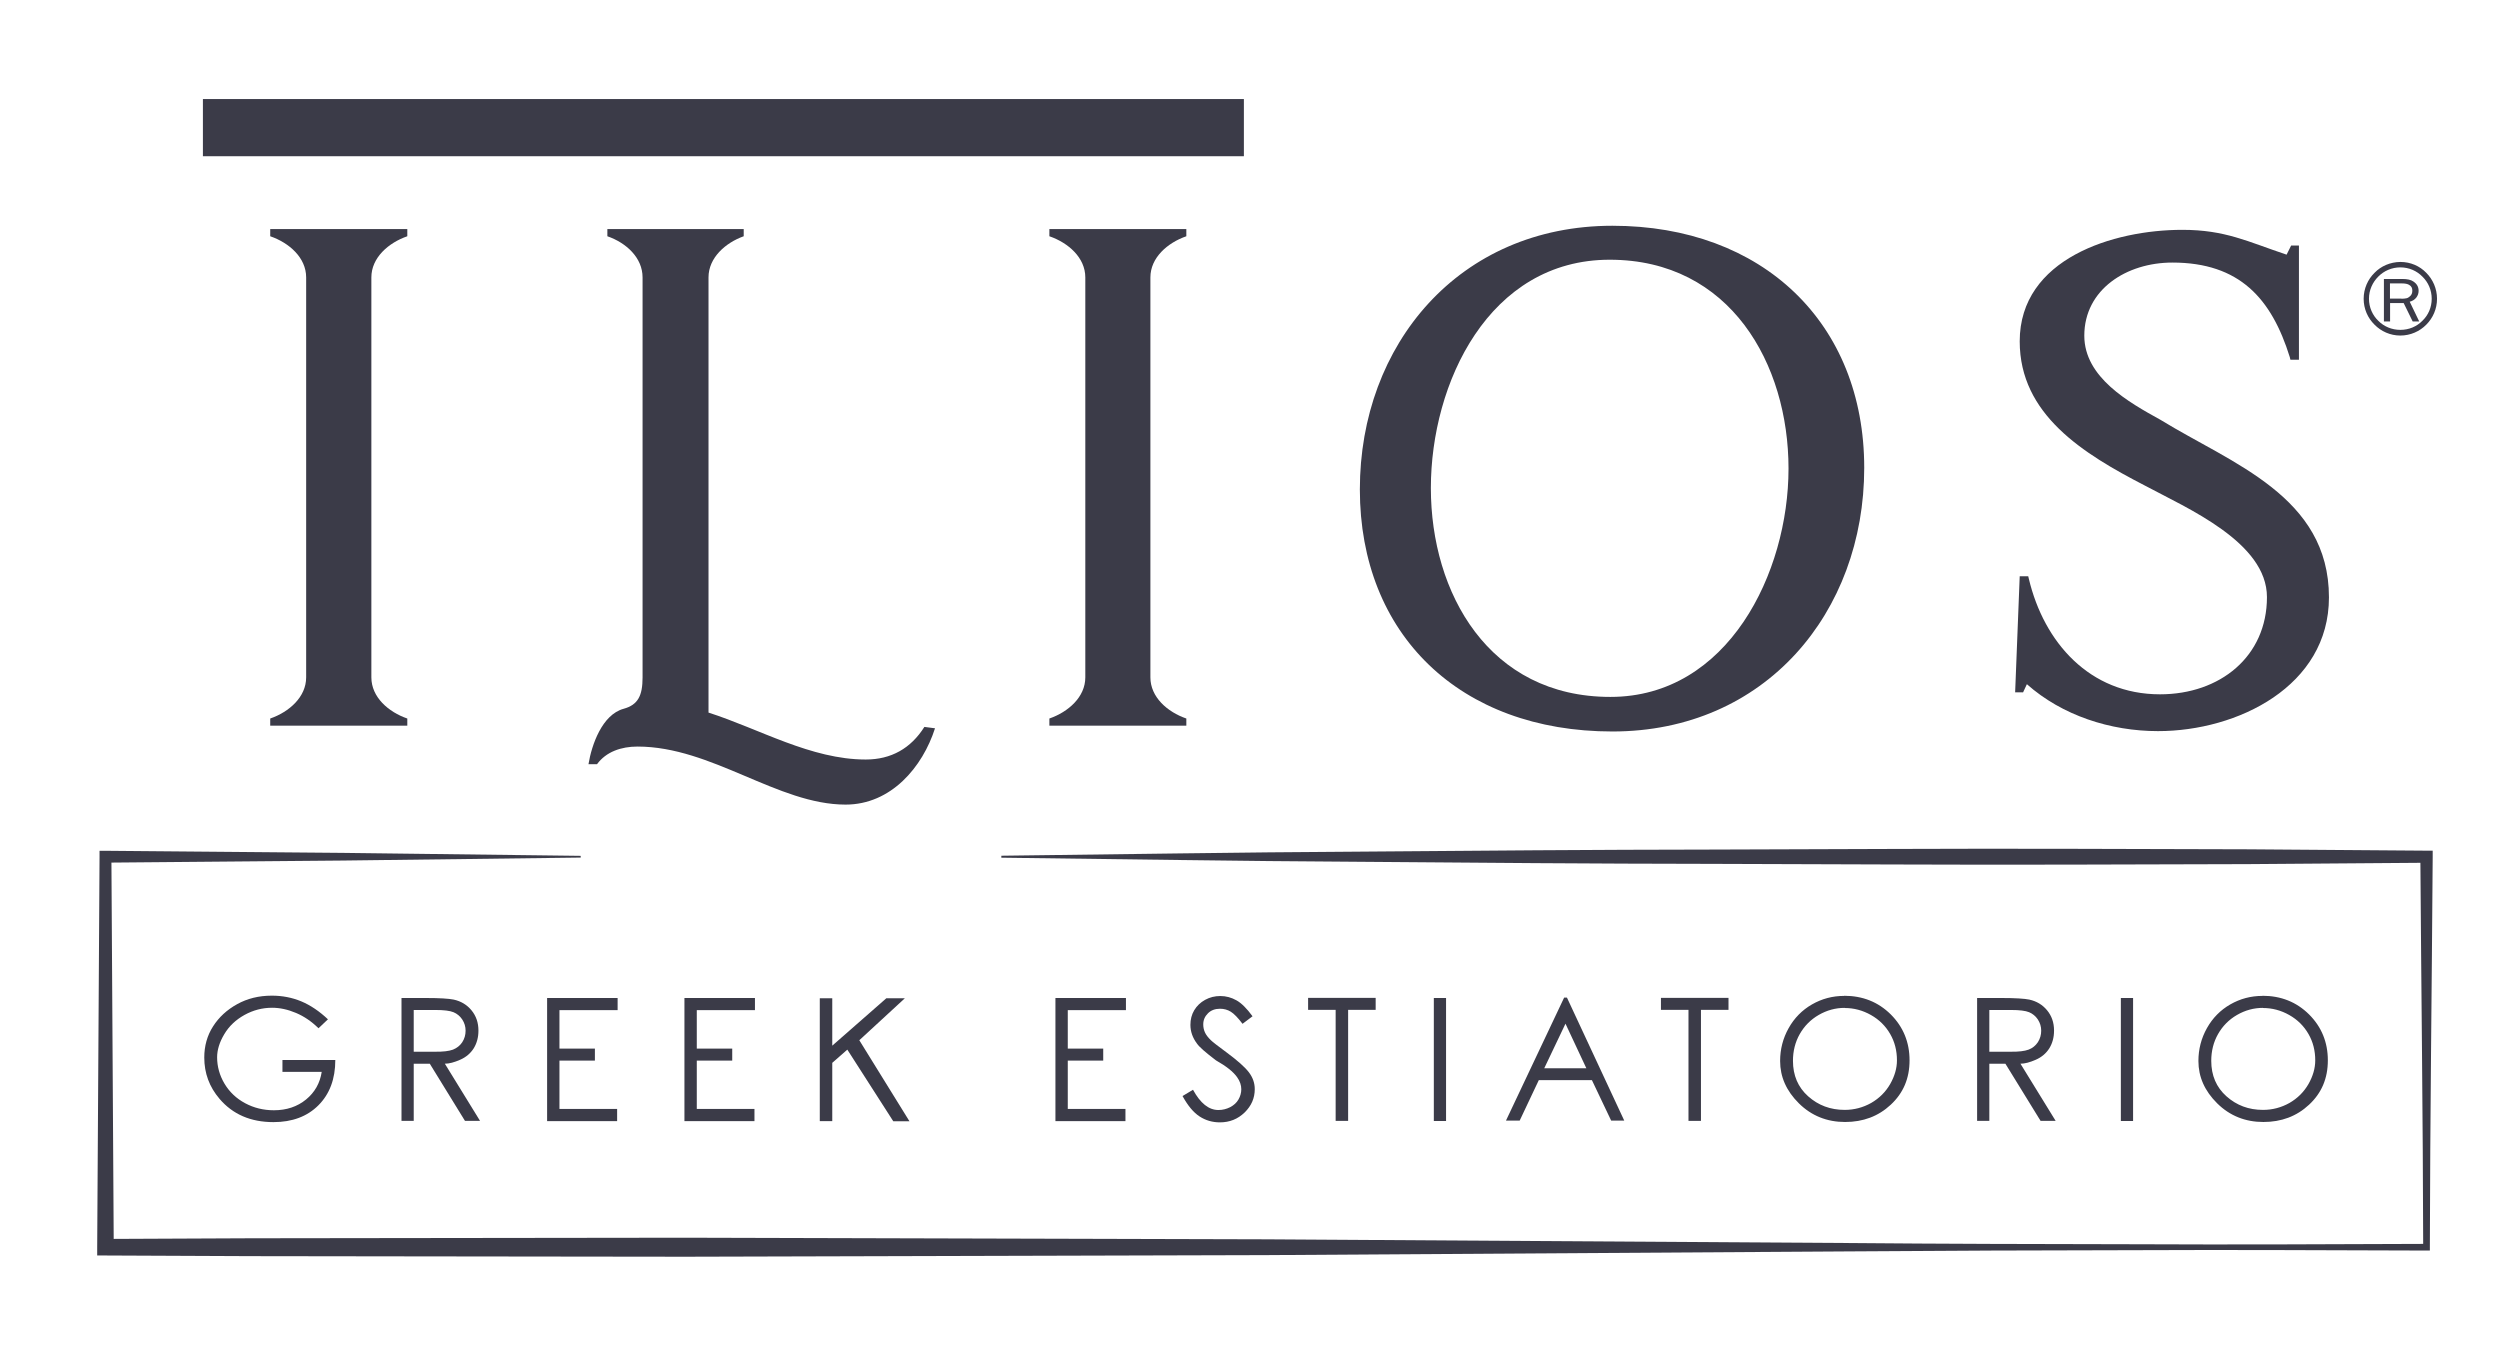
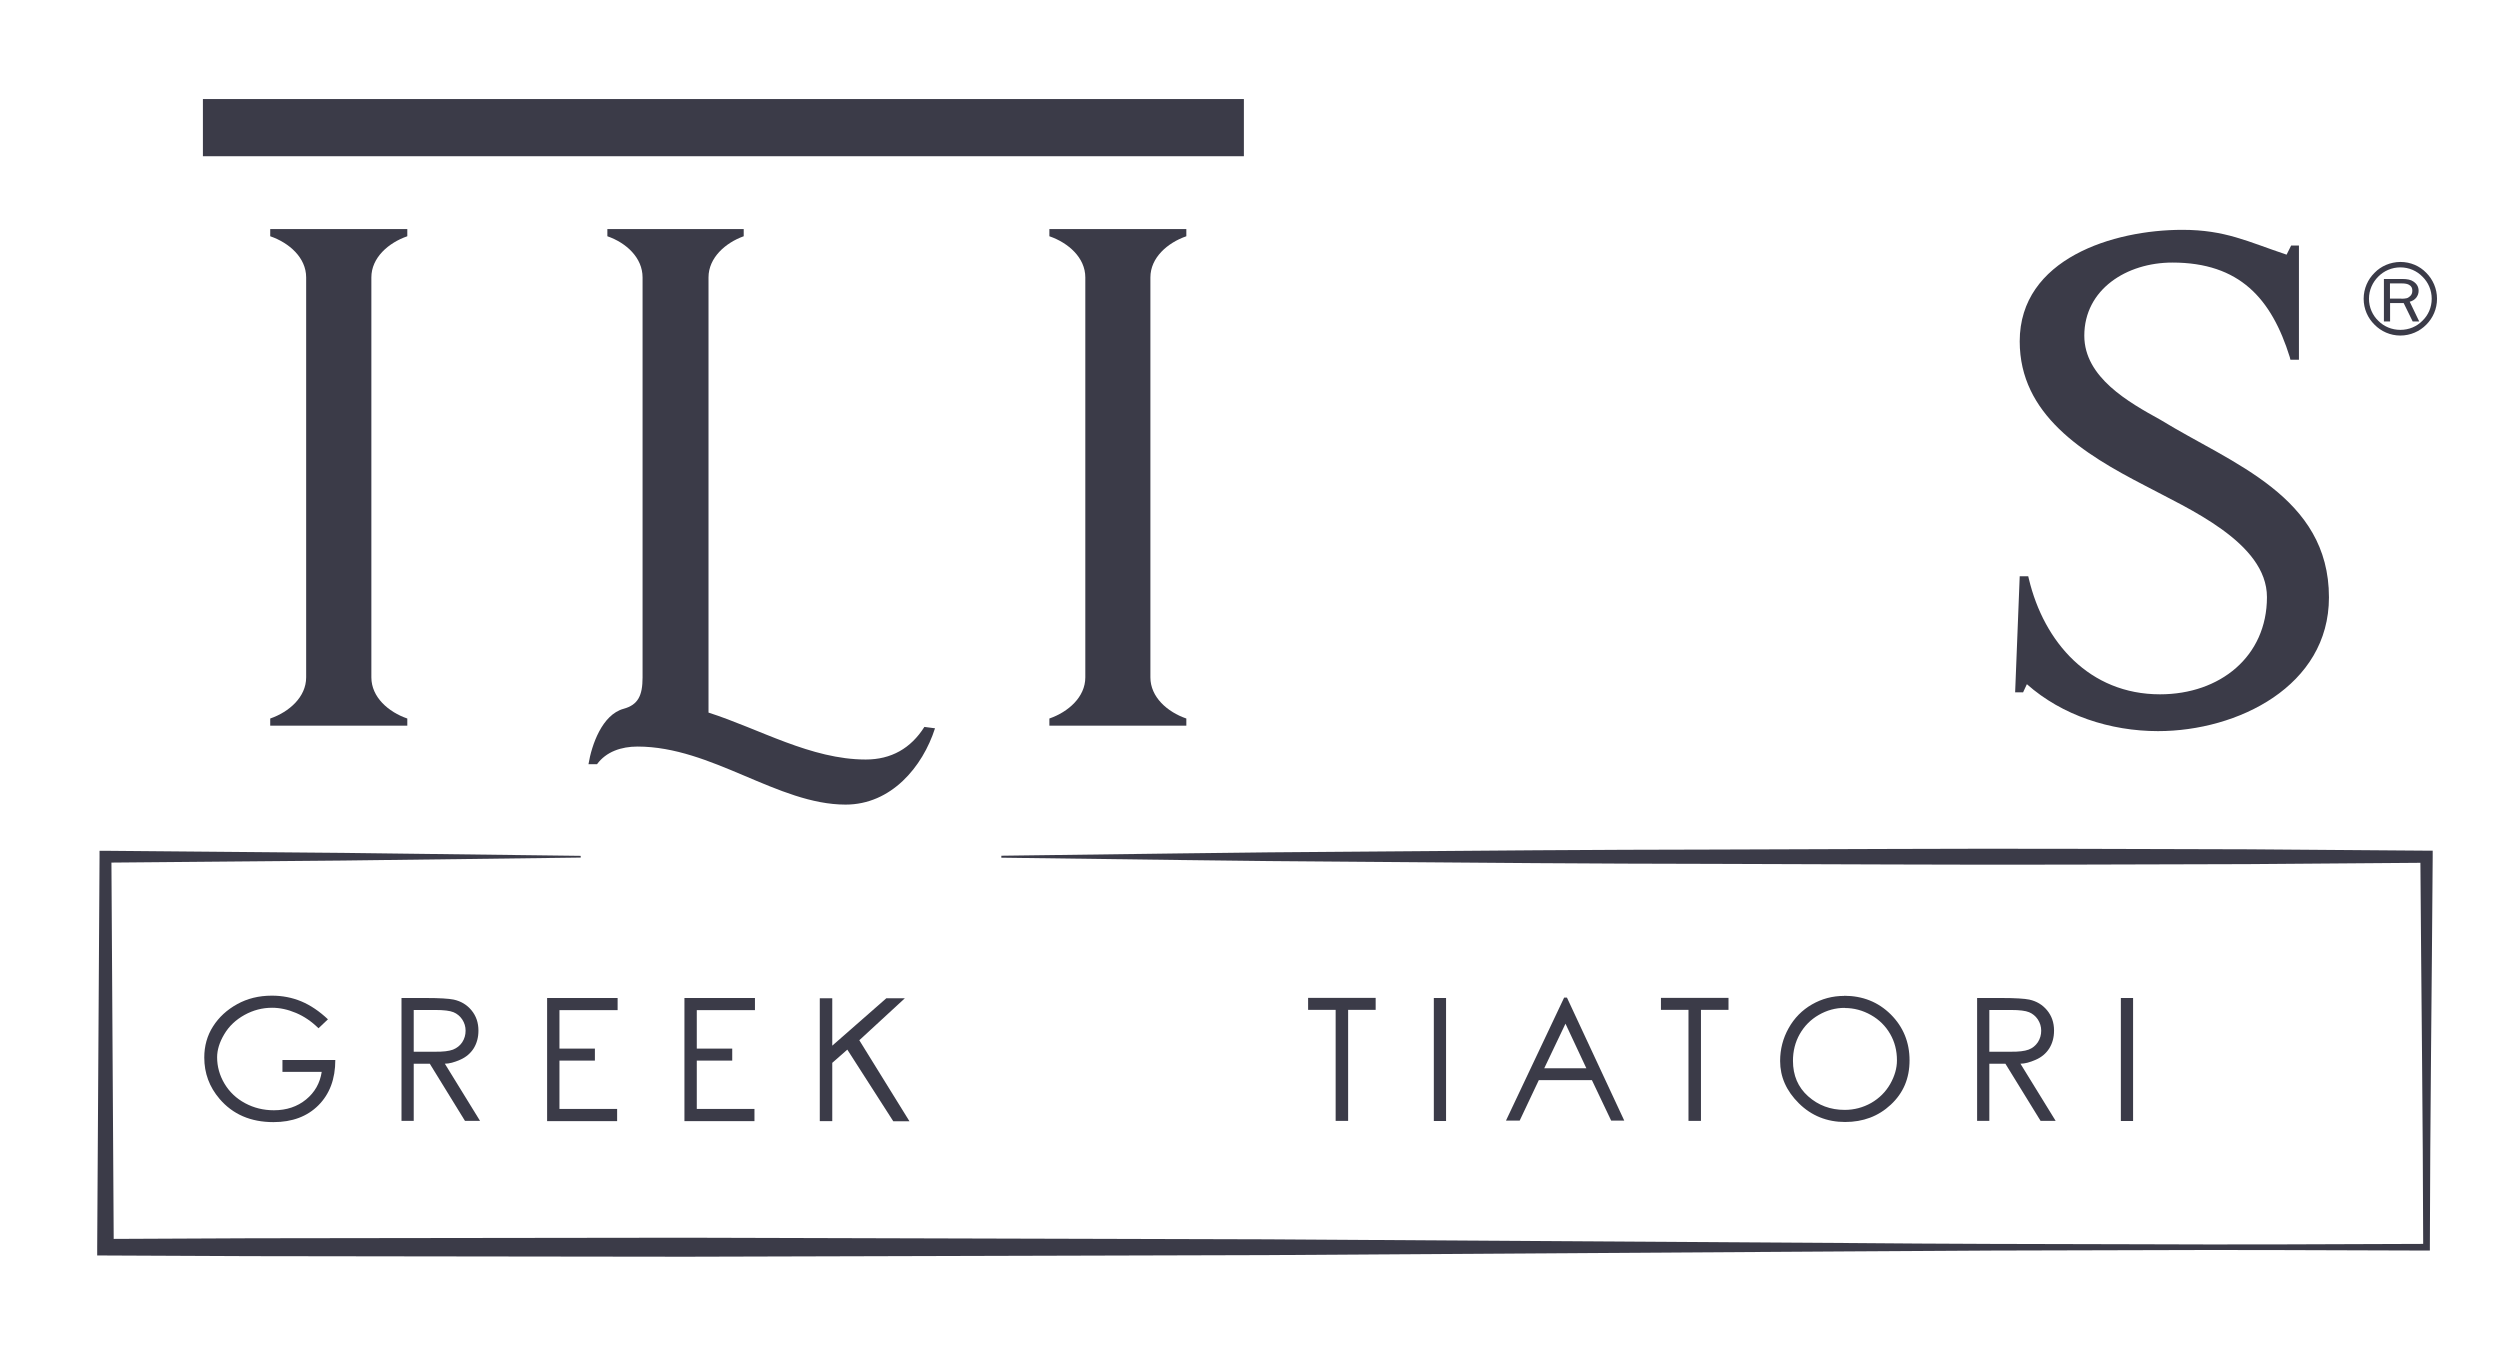
<svg xmlns="http://www.w3.org/2000/svg" id="Capa_1" data-name="Capa 1" viewBox="0 0 202.43 109.64">
  <defs>
    <style>
      .cls-1 {
        fill: #3b3b48;
      }
    </style>
  </defs>
  <g id="ili-logo-2023">
    <g>
      <path class="cls-1" d="m81.09,69.29c9.62-.11,19.23-.28,28.85-.33,9.62-.08,19.23-.16,28.85-.17,9.62-.02,19.23-.09,28.85-.06l14.42.04,14.42.11h.5s0,.49,0,.49c-.07,10.54-.21,21.08-.23,31.62v.27s-.27,0-.27,0c-7.83-.02-15.66-.07-23.49-.03-7.83.01-15.66.04-23.49.1l-46.99.3-46.99.13-23.49-.03c-7.83,0-15.66-.02-23.49-.07h-.67s0-.67,0-.67l.19-31.62v-.48s.48,0,.48,0l19.24.17,19.24.24v.14l-19.24.24-19.24.17.48-.48.19,31.62-.67-.67c7.83-.05,15.66-.07,23.49-.07l23.49-.03,46.99.13,46.99.3c7.83.07,15.66.09,23.49.1,7.83.04,15.66,0,23.49-.03l-.27.27c-.02-10.54-.16-21.08-.23-31.62l.49.49-14.42.11-14.42.04c-9.62.03-19.23-.04-28.85-.06-9.62-.01-19.23-.09-28.85-.17-9.62-.05-19.23-.22-28.85-.33v-.14Z" />
      <g>
        <path class="cls-1" d="m26.56,82.53l-.77.73c-.56-.55-1.16-.96-1.82-1.24-.66-.28-1.31-.42-1.94-.42-.78,0-1.52.19-2.23.58-.7.39-1.25.9-1.64,1.56-.39.65-.58,1.28-.58,1.87,0,.75.2,1.47.6,2.14s.96,1.2,1.67,1.58c.71.38,1.48.57,2.33.57,1.02,0,1.89-.29,2.6-.87.71-.58,1.13-1.33,1.27-2.24h-3.18v-.96h4.28c0,1.54-.46,2.76-1.37,3.67-.9.9-2.11,1.36-3.64,1.36-1.84,0-3.29-.63-4.36-1.88-.83-.97-1.24-2.08-1.24-3.35,0-.94.24-1.79.71-2.52.47-.74,1.12-1.34,1.95-1.8.83-.46,1.76-.69,2.81-.69.84,0,1.63.15,2.38.46.74.31,1.47.8,2.18,1.47Z" />
        <path class="cls-1" d="m32.51,80.81h1.98c1.11,0,1.86.05,2.25.13.59.13,1.07.42,1.44.87.37.45.56.99.56,1.64,0,.55-.13,1.02-.38,1.43-.26.41-.62.72-1.1.93-.48.21-.89.32-1.24.32l2.85,4.63h-1.22l-2.85-4.63h-1.3v4.63h-.99v-9.96Zm.99.97v3.38h1.71c.66.01,1.15-.05,1.47-.17.32-.13.57-.33.75-.6.18-.28.27-.59.27-.93s-.09-.63-.27-.91c-.18-.27-.42-.47-.71-.59-.29-.12-.78-.18-1.46-.18h-1.75Z" />
        <path class="cls-1" d="m44.3,80.81h5.71v.98h-4.71v3.12h2.87v.97h-2.87v3.91h4.67v.99h-5.67v-9.96Z" />
        <path class="cls-1" d="m55.42,80.81h5.71v.98h-4.71v3.12h2.87v.97h-2.87v3.91h4.67v.99h-5.67v-9.96Z" />
        <path class="cls-1" d="m66.38,80.83h1.01v3.84l4.38-3.84h1.5l-3.69,3.4,4.06,6.56h-1.31l-3.72-5.8-1.22,1.07v4.72h-1.01v-9.96Z" />
-         <path class="cls-1" d="m85.46,80.81h5.71v.98h-4.71v3.12h2.87v.97h-2.87v3.91h4.67v.99h-5.67v-9.96Z" />
-         <path class="cls-1" d="m95.75,88.75l.85-.51c.6,1.1,1.28,1.64,2.06,1.64.34,0,.65-.08.95-.23.3-.16.52-.36.67-.62.15-.26.23-.54.23-.83,0-.33-.11-.66-.34-.98-.31-.44-.88-.89-1.71-1.36-.83-.63-1.35-1.08-1.54-1.36-.35-.47-.53-.97-.53-1.52,0-.43.1-.83.31-1.18.21-.35.5-.63.88-.84.38-.21.79-.31,1.23-.31.47,0,.9.12,1.31.35.41.23.84.66,1.3,1.29l-.81.61c-.37-.49-.69-.82-.95-.98-.26-.16-.55-.24-.87-.24-.4,0-.73.12-.98.37s-.38.54-.38.9c0,.21.04.43.13.63.09.21.26.43.5.66.13.13.56.46,1.29,1,.86.64,1.45,1.16,1.77,1.58.32.42.48.87.48,1.37,0,.73-.27,1.35-.82,1.89-.55.53-1.21.8-2,.8-.61,0-1.16-.16-1.65-.48-.49-.32-.94-.86-1.36-1.62Z" />
        <path class="cls-1" d="m105.92,81.77v-.97h5.47v.97h-2.23v8.99h-1.01v-8.99h-2.22Z" />
        <path class="cls-1" d="m116.1,80.81h.99v9.96h-.99v-9.96Z" />
        <path class="cls-1" d="m126.88,80.78l4.64,9.96h-1.06l-1.56-3.28h-4.3l-1.55,3.28h-1.11l4.71-9.96h.24Zm-.12,2.11l-1.72,3.61h3.41l-1.69-3.61Z" />
        <path class="cls-1" d="m134.49,81.77v-.97h5.47v.97h-2.23v8.99h-1.01v-8.99h-2.22Z" />
        <path class="cls-1" d="m149.32,80.63c1.5,0,2.76.5,3.78,1.51,1.01,1.01,1.52,2.25,1.52,3.72s-.51,2.65-1.52,3.59c-1.01.94-2.24,1.4-3.7,1.4s-2.72-.5-3.74-1.51-1.52-2.15-1.52-3.43c0-.95.23-1.84.69-2.66.46-.82,1.09-1.46,1.89-1.92.8-.46,1.67-.69,2.6-.69Zm.04.98c-.73,0-1.43.19-2.09.57-.66.38-1.17.9-1.54,1.55-.37.65-.55,1.38-.55,2.17,0,1.18.41,2.14,1.23,2.87.82.73,1.8,1.1,2.96,1.1.77,0,1.48-.19,2.14-.56.66-.38,1.17-.89,1.54-1.53.37-.65.55-1.29.55-1.92,0-.79-.18-1.5-.55-2.14-.37-.64-.88-1.15-1.55-1.53-.67-.38-1.38-.57-2.13-.57Z" />
        <path class="cls-1" d="m160.09,80.81h1.98c1.11,0,1.86.05,2.25.13.59.13,1.07.42,1.44.87.37.45.56.99.56,1.64,0,.55-.13,1.02-.38,1.43-.26.41-.62.72-1.1.93-.48.21-.89.32-1.24.32l2.85,4.63h-1.22l-2.85-4.63h-1.3v4.63h-.99v-9.96Zm.99.97v3.38h1.71c.66.01,1.15-.05,1.47-.17s.57-.33.75-.6c.18-.28.27-.59.27-.93s-.09-.63-.27-.91c-.18-.27-.42-.47-.71-.59-.29-.12-.78-.18-1.46-.18h-1.75Z" />
        <path class="cls-1" d="m171.73,80.81h.99v9.96h-.99v-9.96Z" />
-         <path class="cls-1" d="m183.19,80.63c1.5,0,2.76.5,3.78,1.51,1.01,1.01,1.52,2.25,1.52,3.72s-.51,2.65-1.52,3.59-2.24,1.4-3.7,1.4-2.72-.5-3.74-1.51c-1.02-1.01-1.52-2.15-1.52-3.43,0-.95.23-1.84.69-2.66.46-.82,1.09-1.46,1.89-1.92.8-.46,1.67-.69,2.6-.69Zm.04.98c-.73,0-1.43.19-2.09.57-.66.38-1.17.9-1.54,1.55-.37.65-.55,1.38-.55,2.17,0,1.18.41,2.14,1.23,2.87.82.73,1.8,1.1,2.96,1.1.77,0,1.48-.19,2.14-.56.66-.38,1.17-.89,1.54-1.53.37-.65.55-1.29.55-1.92,0-.79-.18-1.5-.55-2.14-.37-.64-.88-1.15-1.55-1.53-.67-.38-1.38-.57-2.13-.57Z" />
      </g>
      <path class="cls-1" d="m21.88,18.55h11.1v.58c-1.53.53-2.91,1.74-2.91,3.33v32.39c0,1.59,1.37,2.8,2.91,3.33v.58h-11.1v-.58c1.53-.53,2.91-1.74,2.91-3.33V22.46c0-1.59-1.37-2.8-2.91-3.33v-.58Z" />
      <path class="cls-1" d="m75.71,58.97c-1,3.12-3.54,6.18-7.24,6.18-5.49,0-10.83-4.7-16.85-4.7-1.32,0-2.54.42-3.28,1.43h-.69c.26-1.58,1.11-4.02,2.85-4.49,1.16-.32,1.53-1.06,1.53-2.54V22.46c0-1.59-1.32-2.8-2.85-3.33v-.58h11.04v.58c-1.48.53-2.85,1.74-2.85,3.33v35.24c4.12,1.32,8.3,3.8,12.73,3.8,2.06,0,3.65-.9,4.75-2.64l.85.11Z" />
      <path class="cls-1" d="m84.97,18.55h11.09v.58c-1.53.53-2.91,1.74-2.91,3.33v32.39c0,1.59,1.37,2.8,2.91,3.33v.58h-11.09v-.58c1.53-.53,2.91-1.74,2.91-3.33V22.46c0-1.59-1.37-2.8-2.91-3.33v-.58Z" />
-       <path class="cls-1" d="m130.56,18.28c12.15,0,20.39,7.87,20.39,19.6s-8.03,21.35-20.39,21.35-20.45-7.87-20.45-19.6,8.03-21.35,20.45-21.35Zm-.16,38.15c9.51,0,14.42-10.04,14.42-18.49s-4.7-16.91-14.48-16.91-14.48,9.99-14.48,18.49,4.7,16.91,14.53,16.91Z" />
      <path class="cls-1" d="m163.8,56.06h-.63l.37-9.4h.69l.05.21c1.22,5.13,4.91,9.35,10.62,9.35,4.86,0,8.66-3.06,8.66-7.87,0-4.44-6.45-7.19-9.88-9.03-5.02-2.59-10.14-5.76-10.14-11.68,0-6.71,7.61-9.03,13.16-9.03,3.49,0,5.28.95,8.45,2.01l.37-.74h.63v9.25h-.69l-.05-.21c-1.48-4.75-4.07-7.66-9.51-7.66-3.7,0-7.13,2.17-7.13,5.92,0,3.38,3.59,5.39,6.18,6.82,5.76,3.54,13.63,6.18,13.63,14.37,0,7.19-7.4,10.83-13.84,10.83-3.86,0-7.77-1.27-10.62-3.8l-.32.69Z" />
      <rect class="cls-1" x="16.43" y="8.02" width="84.29" height="4.63" />
    </g>
    <path class="cls-1" d="m195.36,26.03l-.73-1.49h-1.1v1.49h-.5v-3.44h1.5c.38,0,.68.06.88.2.29.19.43.44.43.76,0,.2-.06.38-.19.55-.13.16-.31.28-.53.33l.77,1.6h-.52Zm-.9-1.84c.17,0,.29-.02.4-.04.1-.02.19-.08.28-.16.13-.11.19-.26.19-.45,0-.22-.07-.37-.27-.48-.12-.07-.31-.11-.54-.11h-1v1.23h.93Zm-.1-2.54h0c-.69,0-1.33.28-1.79.75-.46.46-.75,1.09-.75,1.79s.29,1.34.75,1.78c.46.47,1.1.74,1.79.74h0c.7,0,1.33-.27,1.79-.74.47-.45.75-1.08.75-1.78s-.28-1.33-.75-1.79c-.46-.47-1.09-.75-1.79-.75m0-.44h0c.83,0,1.57.33,2.1.88.53.53.87,1.28.87,2.1h0,0c0,.82-.33,1.56-.87,2.1h0c-.53.54-1.28.88-2.1.88h0c-.82,0-1.56-.34-2.09-.88-.55-.54-.88-1.28-.88-2.1s.34-1.57.88-2.1c.53-.55,1.28-.87,2.09-.88" />
  </g>
</svg>